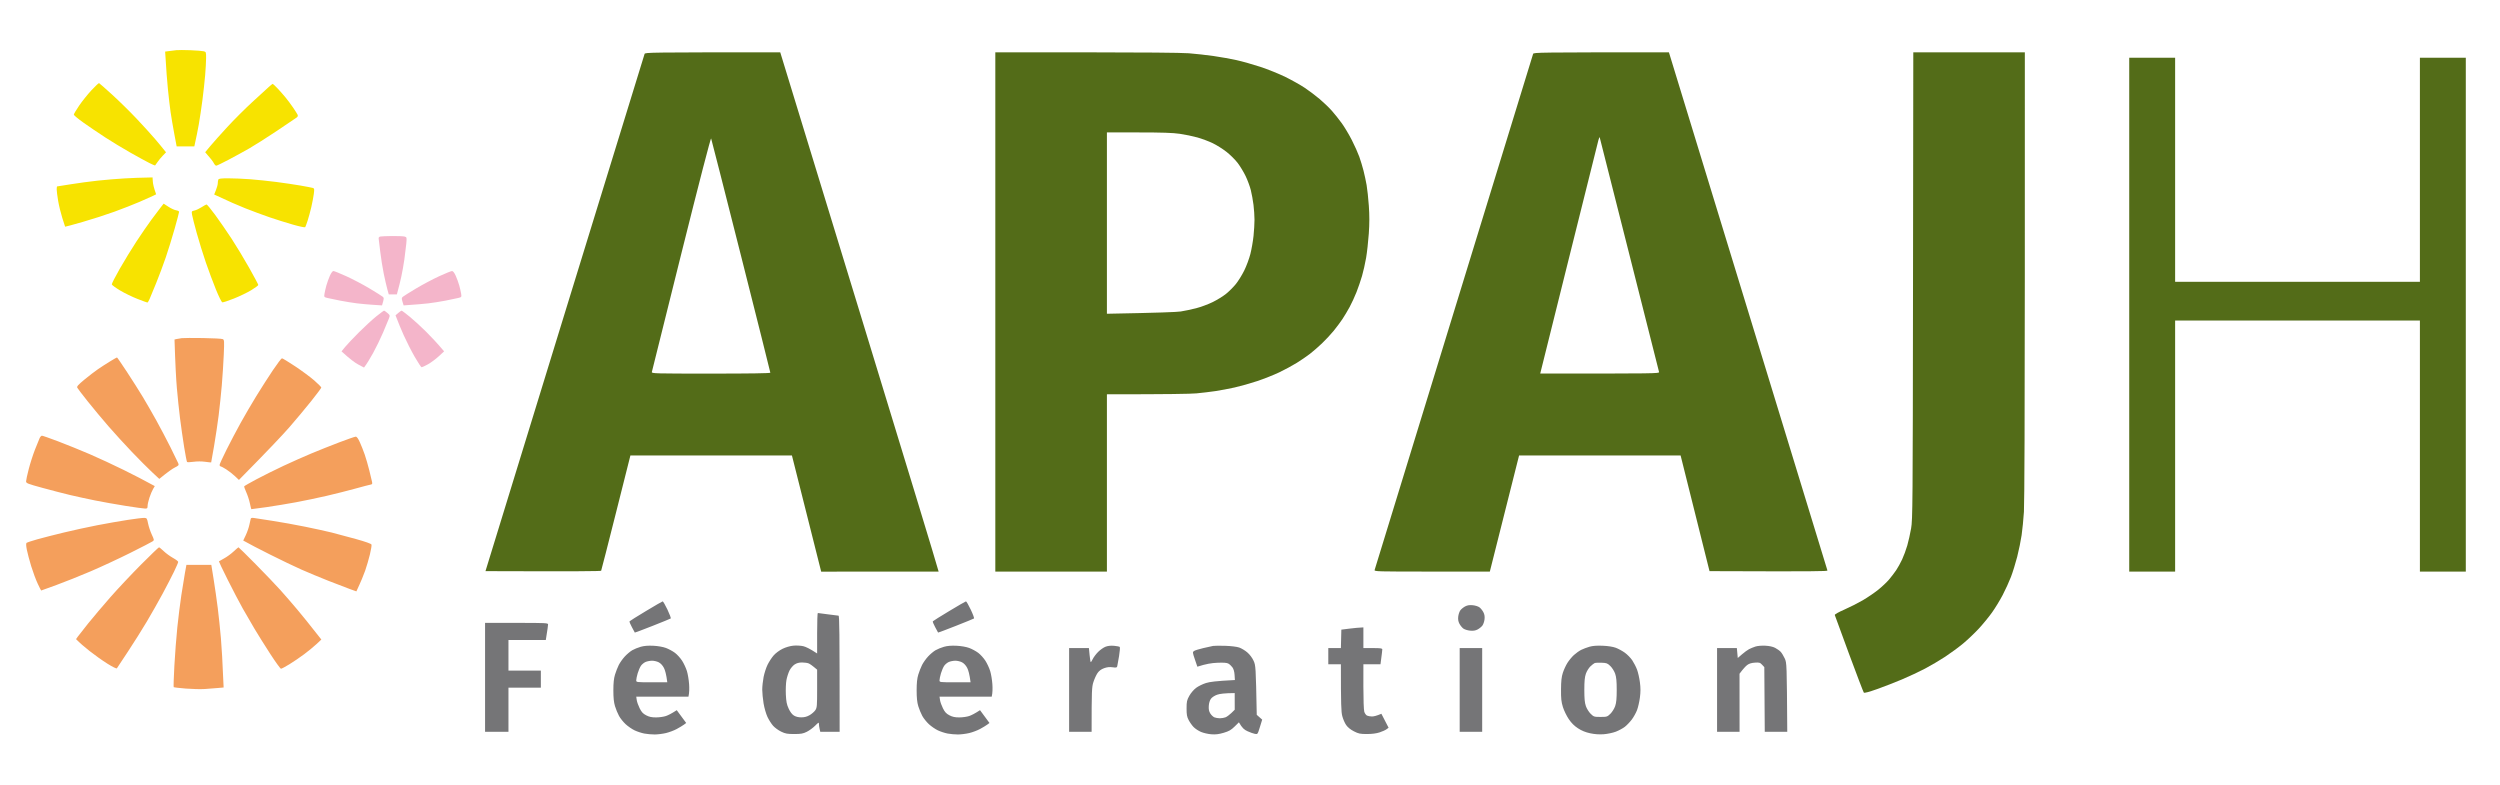
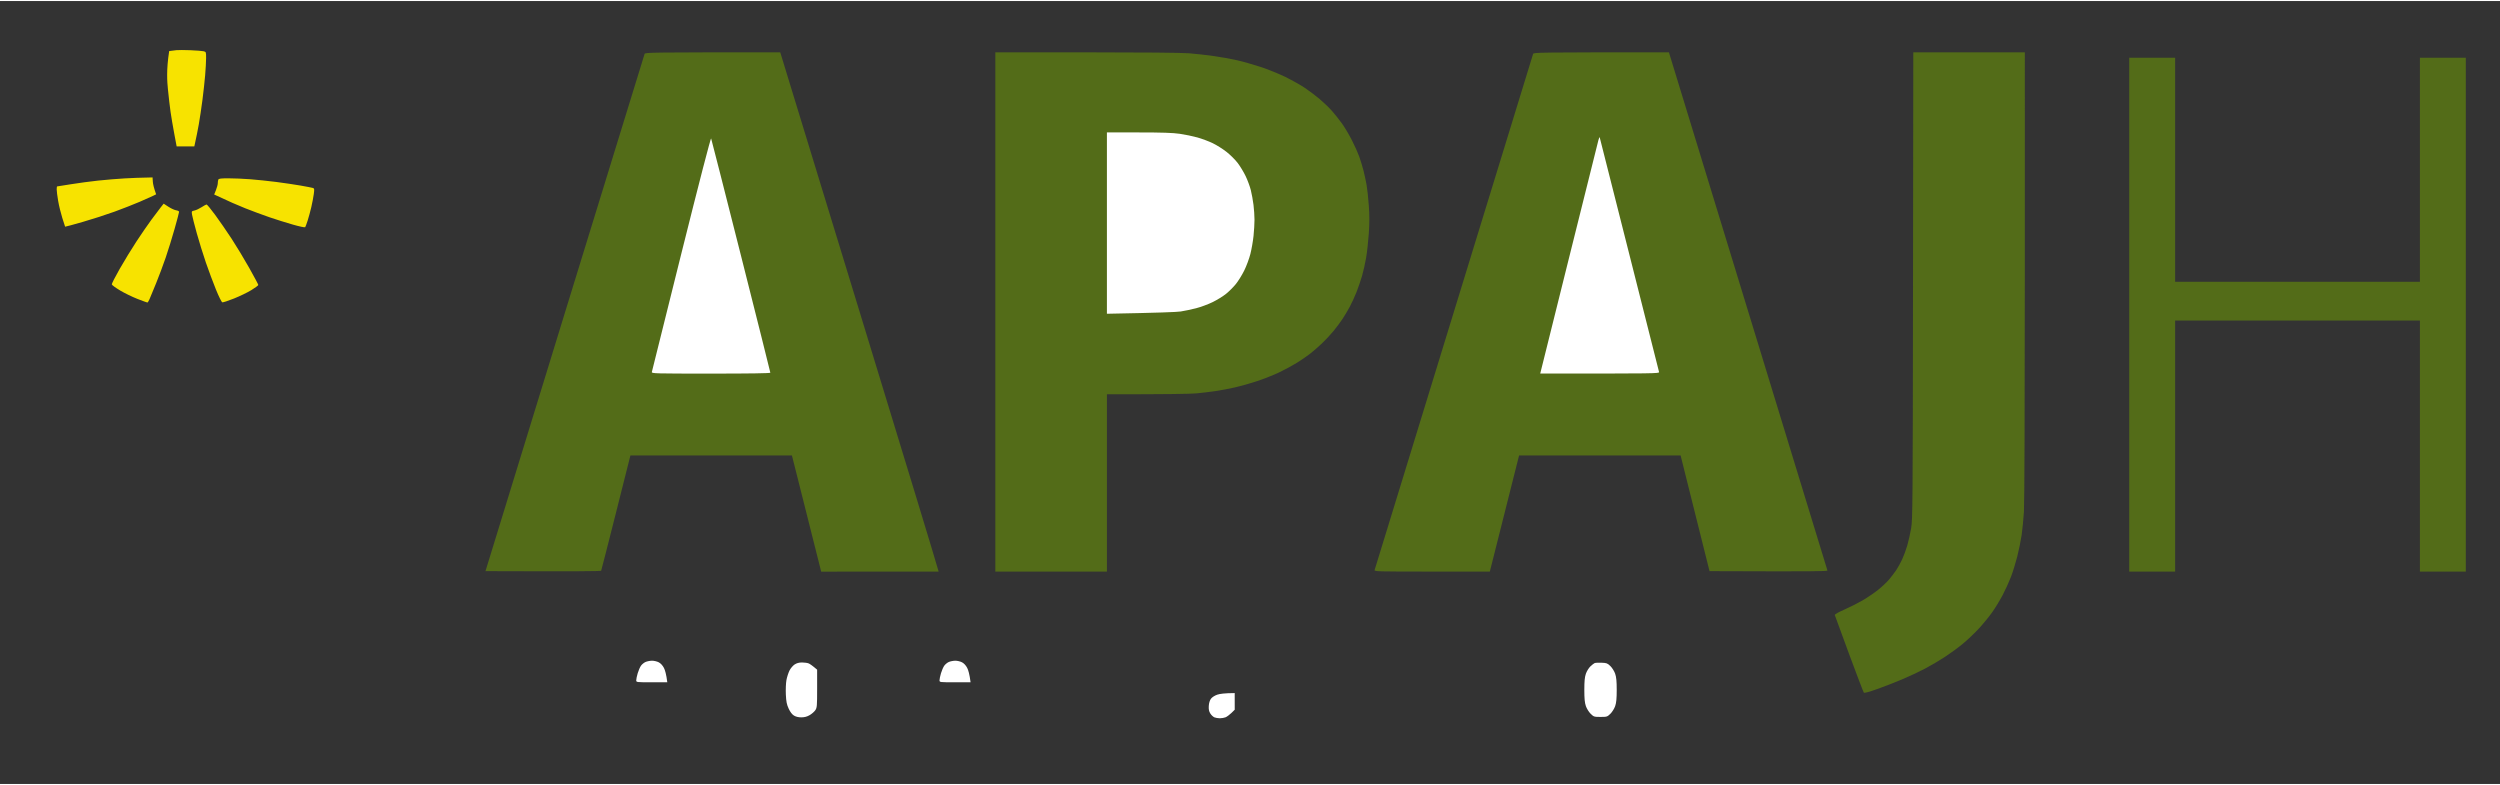
<svg xmlns="http://www.w3.org/2000/svg" viewBox="0 0 2778 870" width="500" height="157">
  <rect x="0" y="0" width="2778" height="870" fill="#333333" stroke="none" />
  <style> tspan { white-space:pre } .shp0 { fill: #ffffff } .shp1 { fill: #f7e300 } .shp2 { fill: #536c18 } .shp3 { fill: #f4b5ca } .shp4 { fill: #f49f5c } .shp5 { fill: #757577 } </style>
  <g id="Background">
-     <path id="Path 0" class="shp0" d="M-190 435.5L-190 1026L3117 1026L3117 -155L-190 -155L-190 435.5Z" />
-     <path id="Path 1" class="shp1" d="M196 54.6C194.07 54.82 190.48 55.27 188 55.6L183.5 56.18C184.71 76.58 185.75 89.47 186.59 98C187.43 106.52 188.78 118 189.57 123.5C190.37 129 192.2 139.8 193.65 147.5L196.28 161.5L215.95 161.5C218.21 151.43 219.78 143.32 220.91 137C222.03 130.68 223.85 118.52 224.95 110C226.05 101.48 227.41 89.1 227.96 82.5C228.52 75.9 228.99 67.35 229.01 63.5C229.05 56.67 228.98 56.48 226.27 55.81C224.75 55.43 218.1 54.91 211.5 54.65C204.9 54.39 197.93 54.37 196 54.6Z" />
+     <path id="Path 1" class="shp1" d="M196 54.6C194.07 54.82 190.48 55.27 188 55.6C184.71 76.58 185.75 89.47 186.59 98C187.43 106.52 188.78 118 189.57 123.5C190.37 129 192.2 139.8 193.65 147.5L196.28 161.5L215.95 161.5C218.21 151.43 219.78 143.32 220.91 137C222.03 130.68 223.85 118.52 224.95 110C226.05 101.48 227.41 89.1 227.96 82.5C228.52 75.9 228.99 67.35 229.01 63.5C229.05 56.67 228.98 56.48 226.27 55.81C224.75 55.43 218.1 54.91 211.5 54.65C204.9 54.39 197.93 54.37 196 54.6Z" />
    <path id="Path 2" class="shp2" d="M716.27 58.75C715.9 59.71 675.97 189.43 627.53 347L539.46 633.5C642.03 633.88 667.7 633.6 668 633.04C668.27 632.53 675.7 603.51 684.5 568.55L700.5 504.99L880 505C883.04 517.01 890.35 546.05 898.21 577.28L912.5 634.06L1043 634C1042.09 629.74 1003.15 502.05 955.88 347.5C908.6 192.95 869.27 64.36 868.46 61.75L867 57C721.45 57 716.91 57.1 716.27 58.75ZM1106 345.5L1106 634L1230 634L1230 437C1298.59 437 1323.45 436.54 1329.5 435.97C1335.55 435.4 1345 434.27 1350.5 433.45C1356 432.63 1365.67 430.81 1372 429.39C1378.33 427.98 1389.58 424.8 1397 422.33C1404.42 419.86 1415.45 415.48 1421.5 412.6C1427.55 409.71 1436.33 404.97 1441 402.06C1445.67 399.15 1452.2 394.68 1455.5 392.14C1458.8 389.59 1464.82 384.36 1468.89 380.5C1472.95 376.65 1478.83 370.35 1481.96 366.5C1485.09 362.65 1489.45 356.8 1491.65 353.5C1493.85 350.2 1497.48 344.13 1499.72 340C1501.95 335.88 1505.38 328.45 1507.33 323.5C1509.28 318.55 1512.06 310.45 1513.49 305.5C1514.93 300.55 1516.95 291.55 1518 285.5C1519.04 279.45 1520.4 267.3 1521.01 258.5C1521.8 247.01 1521.82 238.27 1521.05 227.5C1520.47 219.25 1519.36 208.9 1518.58 204.5C1517.81 200.1 1516.26 192.9 1515.14 188.5C1514.03 184.1 1511.91 177.13 1510.44 173C1508.97 168.88 1505.25 160.55 1502.15 154.5C1499.06 148.45 1494.1 140.13 1491.13 136C1488.16 131.88 1483.2 125.63 1480.11 122.13C1477.03 118.62 1470.9 112.72 1466.5 109C1462.1 105.29 1454.67 99.68 1450 96.55C1445.33 93.41 1435.65 87.97 1428.5 84.45C1421.35 80.93 1408.75 75.84 1400.5 73.13C1392.25 70.42 1380.33 67.06 1374 65.66C1367.67 64.25 1356.2 62.2 1348.5 61.1C1340.8 60 1328.42 58.62 1321 58.04C1312.82 57.41 1267.79 57 1206.75 57L1106 57L1106 345.5ZM1703.59 58.75C1703.31 59.71 1663.67 188.75 1615.51 345.5C1567.35 502.25 1527.73 631.29 1527.47 632.25C1527.03 633.9 1530.54 634 1591.25 633.99L1655.5 633.99C1679.41 539.06 1686.72 510.04 1687.17 508.25L1688 505L1867.5 505L1899.62 633.5C2017.49 633.95 2030.92 633.74 2030.63 632.75C2030.43 632.06 1990.71 502.24 1942.38 344.25L1854.5 57C1708.55 57 1704.08 57.1 1703.59 58.75ZM2125.74 316.25C2125.46 561.22 2125.34 576.08 2123.63 586C2122.63 591.77 2120.71 600.33 2119.37 605C2118.02 609.67 2115.45 616.65 2113.65 620.5C2111.85 624.35 2108.87 629.75 2107.01 632.5C2105.15 635.25 2101.58 639.92 2099.07 642.88C2096.56 645.84 2091.13 650.96 2087 654.26C2082.88 657.56 2075.22 662.77 2070 665.83C2064.78 668.89 2055.55 673.56 2049.5 676.21C2042.95 679.07 2038.62 681.52 2038.81 682.26C2038.97 682.94 2046.11 702.4 2054.66 725.5C2063.21 748.6 2070.6 767.95 2071.09 768.5C2071.65 769.15 2076.8 767.79 2085.73 764.62C2093.3 761.94 2105.8 757.08 2113.5 753.82C2121.2 750.57 2132.68 745.19 2139 741.87C2145.32 738.55 2155.45 732.58 2161.5 728.6C2167.55 724.62 2176.55 717.99 2181.5 713.87C2186.45 709.75 2194.23 702.35 2198.79 697.44C2203.35 692.52 2209.97 684.45 2213.5 679.5C2217.04 674.55 2222.39 665.77 2225.4 660C2228.41 654.23 2232.52 645.23 2234.54 640C2236.55 634.77 2239.69 624.65 2241.52 617.5C2243.34 610.35 2245.55 599.55 2246.43 593.5C2247.31 587.45 2248.46 575.75 2248.99 567.5C2249.57 558.56 2249.97 452.48 2249.98 304.75L2250 57L2126.05 57L2125.74 316.25ZM2366 348.5L2366 634L2417 634L2417 355L2689 355L2689 634L2740 634L2740 63L2689 63L2689 312L2417 312L2417 63L2366 63L2366 348.5Z" />
-     <path id="Path 3" class="shp1" d="M101.57 99.21C97.33 103.77 91.19 111.44 87.93 116.25C84.67 121.06 82.01 125.56 82.01 126.25C82.02 126.94 86.86 130.94 92.76 135.15C98.67 139.35 109.35 146.61 116.5 151.26C123.65 155.92 136.25 163.56 144.5 168.24C152.75 172.92 162.31 178.15 165.75 179.87C169.19 181.59 172.15 182.89 172.32 182.75C172.5 182.61 173.7 180.93 174.98 179C176.26 177.07 178.93 173.83 180.91 171.8L184.5 168.09C180.47 162.98 176.03 157.68 172.04 153C168.05 148.32 158.87 138.23 151.64 130.58C144.41 122.92 132.28 110.99 124.68 104.08C117.07 97.16 110.5 91.37 110.07 91.21C109.64 91.05 105.81 94.65 101.57 99.21ZM298.5 95.66C296.3 97.65 288.08 105.18 280.22 112.39C272.37 119.6 259.93 132.02 252.58 140C245.23 147.98 236.69 157.54 233.61 161.25L228 168C234.2 174.98 236.68 178.35 237.5 180C238.32 181.65 239.56 182.99 240.25 182.98C240.94 182.97 247.13 179.99 254 176.36C260.88 172.73 271.23 167.06 277 163.76C282.77 160.46 296.5 151.75 307.5 144.4C318.5 137.05 328.4 130.37 329.5 129.55C330.94 128.47 331.26 127.55 330.66 126.28C330.19 125.3 327.98 121.8 325.75 118.5C323.52 115.2 319.66 110.02 317.17 107C314.69 103.98 310.6 99.36 308.08 96.74C305.56 94.12 303.27 91.99 303 92.01C302.73 92.04 300.7 93.68 298.5 95.66Z" />
    <path id="Path 4" class="shp0" d="M1230 246.75L1230 347.5C1287.74 346.44 1307.88 345.61 1312 344.98C1316.13 344.34 1323.78 342.73 1329 341.4C1334.22 340.06 1342.55 336.99 1347.5 334.56C1352.45 332.13 1359.18 327.98 1362.45 325.32C1365.73 322.67 1370.59 317.8 1373.27 314.5C1375.94 311.2 1380.13 304.45 1382.58 299.5C1385.03 294.55 1388.12 286.23 1389.44 281C1390.76 275.77 1392.33 266.77 1392.93 261C1393.53 255.23 1394.01 247.13 1394 243C1394 238.88 1393.5 231.45 1392.89 226.5C1392.28 221.55 1390.93 214.13 1389.88 210C1388.84 205.88 1386.25 198.9 1384.13 194.5C1382.02 190.1 1378.08 183.6 1375.39 180.05C1372.7 176.5 1367.13 170.94 1363 167.69C1358.88 164.43 1351.9 160.04 1347.5 157.93C1343.1 155.82 1335.45 152.96 1330.5 151.58C1325.55 150.19 1316.78 148.37 1311 147.54C1303.19 146.41 1291.47 146.02 1265.25 146.01L1230 146L1230 246.75ZM757.08 280.73C739.25 352.1 724.51 411.29 724.33 412.25C724.02 413.9 727.68 414 790 414C833.33 414 856 413.66 856 413C856 412.45 841.36 354.06 823.46 283.25C805.57 212.44 790.61 153.7 790.21 152.73C789.77 151.64 777.09 200.62 757.08 280.73ZM1776.18 154.5C1775.58 156.7 1760.78 215.97 1743.3 286.22L1711.5 413.94C1840.36 414 1843.98 413.9 1843.55 412.25C1843.3 411.29 1828.43 352.45 1810.5 281.5C1792.57 210.55 1777.76 152.05 1777.59 151.5C1777.41 150.95 1776.78 152.3 1776.18 154.5Z" />
    <path id="Path 5" class="shp1" d="M138.5 197.09C130.8 197.53 117.52 198.62 109 199.53C100.48 200.44 86.86 202.26 78.75 203.59C70.64 204.92 63.78 206 63.5 206C63.22 206 63 207.46 62.99 209.25C62.99 211.04 63.71 216.77 64.6 222C65.48 227.23 67.56 235.77 69.21 241C70.87 246.23 72.29 250.62 72.36 250.76C72.44 250.91 81.16 248.55 91.75 245.51C102.34 242.48 118.31 237.33 127.25 234.06C136.19 230.8 148.68 225.9 155 223.19C161.32 220.47 168.07 217.47 170 216.51L173.5 214.78C170.91 207.59 170.01 203.36 169.83 200.75L169.5 196C156.32 196.23 146.2 196.65 138.5 197.09ZM242.58 198.5C242.26 199.32 242 201.13 242 202.5C242 203.88 241.1 207.25 240 210L238 215C253.89 222.51 264.8 227.21 272.5 230.27C280.2 233.34 292.35 237.85 299.5 240.29C306.65 242.74 318.35 246.41 325.5 248.45C332.65 250.5 338.78 251.79 339.13 251.33C339.47 250.88 340.7 247.57 341.85 244C343.01 240.43 344.84 233.68 345.93 229C347.01 224.32 348.26 217.75 348.7 214.38C349.43 208.76 349.34 208.21 347.5 207.66C346.4 207.34 340.33 206.16 334 205.05C327.67 203.95 315.52 202.15 307 201.05C298.48 199.96 285.43 198.6 278 198.03C270.57 197.46 259.7 197 253.83 197C245.28 197 243.05 197.3 242.58 198.5ZM178.57 229.32C176.76 231.62 172.12 237.77 168.27 243C164.42 248.23 156.98 259.02 151.74 267C146.5 274.98 138.11 288.7 133.09 297.5C128.07 306.3 124.08 314.12 124.23 314.88C124.38 315.65 128.55 318.69 133.5 321.65C138.45 324.61 147.11 328.82 152.75 331.01C158.39 333.21 163.34 335.01 163.75 335.03C164.16 335.05 165.24 333.36 166.15 331.28C167.06 329.2 170.37 321.2 173.5 313.5C176.64 305.8 181.43 292.98 184.16 285C186.89 277.02 191.35 262.63 194.06 253C196.78 243.38 199 234.94 199 234.25C199 233.56 197.54 232.79 195.75 232.54C193.96 232.29 190.11 230.52 187.19 228.62L181.87 225.15L178.57 229.32ZM224 229.09C221.52 230.71 217.99 232.36 216.14 232.76C212.86 233.48 212.8 233.59 213.42 237.5C213.78 239.7 216.13 248.93 218.65 258C221.17 267.07 225.71 281.7 228.73 290.5C231.76 299.3 236.8 312.8 239.92 320.5C243.09 328.31 246.24 334.64 247.05 334.82C247.85 335 253.68 333.09 260 330.57C266.32 328.05 275 323.86 279.27 321.25C283.54 318.64 287.03 316.05 287.03 315.5C287.03 314.95 282.47 306.4 276.9 296.5C271.33 286.6 262.5 271.98 257.28 264C252.05 256.02 243.89 244.2 239.14 237.72C234.39 231.25 230.05 225.99 229.5 226.05C228.95 226.11 226.48 227.48 224 229.09Z" />
-     <path id="Path 6" class="shp3" d="M422.51 261.69C421.35 261.96 420.62 262.85 420.76 263.82C420.89 264.75 421.68 271.35 422.52 278.5C423.36 285.65 425.11 296.68 426.42 303C427.73 309.32 429.52 317.09 430.4 320.25L432 326L441 326C443.25 317.86 444.79 311.45 445.88 306.5C446.97 301.55 448.53 292.77 449.35 287C450.16 281.23 451.12 273.35 451.48 269.5C452.1 262.8 452.03 262.47 449.81 261.76C448.54 261.36 442.33 261.07 436 261.13C429.67 261.19 423.6 261.44 422.51 261.69ZM366.57 305.25C365.28 308.14 363.53 312.98 362.69 316C361.85 319.02 360.9 323.19 360.58 325.25C360.01 328.9 360.1 329.02 363.75 329.95C365.81 330.47 372.23 331.81 378 332.92C383.77 334.03 392.1 335.38 396.5 335.92C400.9 336.47 409 337.21 414.5 337.56L424.5 338.21C426.86 330.47 426.8 329.83 425.25 328.55C424.29 327.75 417.65 323.59 410.5 319.32C403.35 315.04 391.76 308.94 384.75 305.77C377.74 302.6 371.31 300 370.46 300C369.56 300 367.93 302.2 366.57 305.25ZM488 305.8C481.13 308.96 469.65 315.04 462.5 319.32C455.35 323.59 448.71 327.75 447.75 328.55C446.2 329.83 446.14 330.47 447.25 334.11L448.5 338.22C463.23 337.21 471.33 336.48 476 335.94C480.67 335.4 489.23 334.04 495 332.93C500.77 331.81 507.19 330.47 509.25 329.95C512.9 329.02 512.99 328.9 512.42 325.25C512.1 323.19 511.15 319.02 510.31 316C509.47 312.98 507.7 308.14 506.39 305.25C504.81 301.79 503.4 300.01 502.25 300.03C501.29 300.05 494.88 302.65 488 305.8ZM418.32 350.25C414.02 353.69 405.32 361.67 398.99 368C392.66 374.32 385.69 381.7 383.49 384.39L379.5 389.28C388.94 397.98 394.57 402.03 398.09 403.9L404.5 407.29C407.6 403.26 411.2 397.23 414.5 391.29C417.79 385.36 422.8 375.1 425.61 368.5C428.43 361.9 431.36 354.86 432.12 352.87C433.46 349.33 433.42 349.16 430.5 346.65C428.85 345.23 427.19 344.05 426.82 344.03C426.44 344.01 422.62 346.81 418.32 350.25ZM442.5 346.65L439.5 349.23C442.47 357.19 445.74 364.9 448.67 371.5C451.61 378.1 457.05 388.79 460.76 395.25C464.47 401.71 467.95 406.98 468.5 406.97C469.05 406.95 472.16 405.49 475.41 403.72C478.66 401.95 484.06 397.97 487.41 394.89L493.5 389.27C485.81 380.15 479.06 373 473.53 367.5C468.01 362 459.78 354.46 455.24 350.75C450.71 347.04 446.66 344.01 446.25 344.03C445.84 344.05 444.15 345.23 442.5 346.65Z" />
-     <path id="Path 7" class="shp4" d="M202 374.61C200.07 374.85 197.47 375.28 196.21 375.58L193.92 376.12C194.79 404.31 195.71 420.38 196.53 430C197.35 439.63 198.93 454.7 200.03 463.5C201.13 472.3 203.19 486.7 204.6 495.5C206.02 504.3 207.48 511.82 207.84 512.21C208.2 512.6 211.43 512.5 215 512C218.9 511.45 224.1 511.44 228 511.99C231.57 512.48 234.57 512.8 234.65 512.69C234.74 512.59 236.19 504.4 237.87 494.5C239.56 484.6 241.85 469.3 242.96 460.5C244.06 451.7 245.64 436.63 246.46 427C247.28 417.38 248.27 402.08 248.65 393C249.31 377.33 249.24 376.46 247.42 375.65C246.36 375.18 236.5 374.66 225.5 374.49C214.5 374.32 203.93 374.38 202 374.61ZM122.5 400.31C118.65 402.65 112.57 406.57 109 409.01C105.43 411.45 98.56 416.72 93.75 420.72C86.54 426.72 85.16 428.31 85.92 429.75C86.43 430.71 91.68 437.58 97.59 445C103.5 452.42 113.81 464.8 120.51 472.5C127.2 480.2 138.93 493.05 146.59 501.06C154.24 509.07 164.21 519.08 168.75 523.31L177 531C186.69 523.04 191.64 519.67 194.25 518.37C198.48 516.26 198.9 515.75 198.13 513.75C197.64 512.51 193.76 504.52 189.49 496C185.22 487.48 178.11 473.98 173.69 466C169.27 458.02 162.54 446.33 158.73 440C154.92 433.67 147.01 421.19 141.15 412.26C135.29 403.33 130.27 396.03 130 396.04C129.73 396.04 126.35 397.96 122.5 400.31ZM303.23 410.25C298.33 417.54 290.04 430.48 284.81 439C279.58 447.52 271.7 461.02 267.29 469C262.88 476.98 255.84 490.36 251.64 498.75C247.44 507.14 244 514.67 244 515.5C244 516.33 244.45 517 245 517C245.55 517 248.36 518.49 251.25 520.32C254.14 522.14 258.52 525.55 261 527.89L265.5 532.15C298.87 498.32 314.39 481.8 321.53 473.62C328.66 465.43 339.57 452.38 345.76 444.62C351.95 436.85 357.03 430.05 357.04 429.5C357.04 428.95 353.55 425.43 349.28 421.68C345 417.93 335.42 410.84 328 405.92C320.57 400.99 313.97 396.98 313.32 396.98C312.67 396.99 308.13 402.96 303.23 410.25ZM44.02 485.75C43.34 487.26 41.01 493 38.85 498.5C36.69 504 33.58 513.67 31.95 520C30.31 526.33 28.97 532.51 28.98 533.75C29 535.82 30.49 536.41 47.25 540.99C57.29 543.74 71.13 547.32 78 548.95C84.88 550.57 97.25 553.27 105.5 554.93C113.75 556.6 129.05 559.32 139.5 560.98C149.95 562.63 159.74 563.99 161.25 563.99C163.64 564 164 563.61 164 561C164 559.35 164.94 555.19 166.09 551.75C167.23 548.31 169.03 544.04 170.09 542.25L172 539C160.76 532.79 148.5 526.53 137.5 521.08C126.5 515.64 109.4 507.7 99.5 503.44C89.6 499.18 73.96 492.84 64.75 489.35C55.54 485.86 47.38 483 46.63 483C45.87 483 44.7 484.24 44.02 485.75ZM377 490.39C367.92 493.84 353.98 499.4 346 502.73C338.02 506.06 324.08 512.27 315 516.51C305.93 520.76 292.47 527.45 285.11 531.37C277.74 535.29 271.55 538.84 271.36 539.25C271.16 539.66 272.18 542.59 273.62 545.75C275.07 548.91 276.87 554.42 277.63 558C278.39 561.58 279.12 564.56 279.26 564.64C279.39 564.72 286.93 563.72 296 562.4C305.07 561.09 319.93 558.64 329 556.95C338.08 555.27 353.38 552.06 363 549.83C372.63 547.6 387.02 543.96 395 541.75C402.98 539.53 410.51 537.56 411.75 537.36C413.63 537.06 413.9 536.55 413.4 534.25C413.07 532.74 411.7 527 410.35 521.5C408.99 516 406.72 508.13 405.29 504C403.87 499.88 401.42 493.69 399.85 490.25C397.9 485.97 396.45 484.02 395.25 484.06C394.29 484.09 386.08 486.94 377 490.39ZM142 576.55C133.48 577.86 118.18 580.55 108 582.52C97.82 584.49 81.18 588.12 71 590.58C60.82 593.03 47.55 596.43 41.5 598.12C35.45 599.82 30.05 601.62 29.5 602.12C28.84 602.73 28.95 605.3 29.83 609.77C30.56 613.47 32.74 621.67 34.67 628C36.6 634.33 39.82 643 41.84 647.29C43.85 651.57 45.61 655.06 45.75 655.04C45.89 655.02 53.54 652.25 62.75 648.89C71.96 645.53 88.95 638.74 100.5 633.81C112.05 628.89 131.85 619.68 144.5 613.37C157.15 607.05 168.4 601.24 169.5 600.46C171.48 599.05 171.47 598.97 168.61 592.77C167.02 589.32 165.19 583.8 164.53 580.5C163.41 574.88 163.15 574.49 160.42 574.33C158.81 574.23 150.52 575.23 142 576.55ZM278.64 575.2C278.4 575.92 277.71 578.98 277.1 582C276.48 585.02 274.7 590.2 273.13 593.5L270.27 599.5C276.65 603.15 288.18 609.08 300 615.02C311.82 620.97 327.58 628.52 335 631.8C342.42 635.08 355.92 640.69 365 644.28C374.08 647.86 384.76 651.97 388.75 653.4L396 656C401.27 644.76 404.13 637.67 405.76 633C407.39 628.33 409.77 620.23 411.03 615C412.3 609.77 413.1 604.83 412.81 604C412.47 603.03 406.26 600.82 395.39 597.79C386.1 595.19 374 591.95 368.5 590.59C363 589.22 349.73 586.32 339 584.13C328.27 581.94 311.85 578.99 302.5 577.57C293.15 576.16 284.05 574.75 282.28 574.45C280.12 574.09 278.92 574.33 278.64 575.2ZM156.69 626.27C146.14 636.87 130.8 653.19 122.61 662.52C114.42 671.86 103.37 684.9 98.06 691.5C92.75 698.1 87.52 704.75 86.45 706.28L84.5 709.06C88.38 713.12 94 717.86 99.5 722.23C105 726.59 113.93 732.94 119.35 736.33C125.1 739.93 129.47 742.08 129.86 741.5C130.23 740.95 135.74 732.63 142.1 723C148.47 713.38 157.96 698.3 163.18 689.5C168.41 680.7 176.31 666.75 180.75 658.5C185.19 650.25 190.89 639.23 193.42 634C195.96 628.77 198.02 623.94 198.02 623.25C198.01 622.56 195.41 620.57 192.25 618.83C189.09 617.09 184.48 613.73 182 611.37C179.52 609 177.14 607.05 176.69 607.03C176.25 607.02 167.25 615.67 156.69 626.27ZM259.44 611.79C256.66 614.38 251.93 617.81 248.94 619.4C245.95 621 243.39 622.46 243.25 622.65C243.11 622.84 247.56 632.11 253.12 643.25C258.69 654.39 266.17 668.67 269.74 675C273.31 681.33 279.18 691.45 282.78 697.5C286.38 703.55 294.2 716.04 300.16 725.25C306.12 734.46 311.56 741.98 312.25 741.96C312.94 741.95 317.1 739.73 321.5 737.04C325.9 734.36 333.32 729.31 337.98 725.83C342.65 722.35 348.85 717.25 351.77 714.5L357.08 709.5C344.35 693.23 336.12 683.1 330.59 676.5C325.05 669.9 316.48 660 311.54 654.5C306.59 649 294.21 636.05 284.02 625.72C273.84 615.4 265.27 606.98 265 607.01C264.73 607.05 262.22 609.2 259.44 611.79ZM205.51 635.5C204.6 640.45 202.78 651.7 201.46 660.5C200.14 669.3 198.15 685.27 197.04 696C195.93 706.73 194.45 725.93 193.76 738.67C193.07 751.42 192.73 762.09 193 762.4C193.27 762.7 199.35 763.42 206.5 764C213.65 764.57 223.1 764.79 227.5 764.49C231.9 764.19 238.43 763.68 242 763.37L248.5 762.79C247.31 733.89 246.29 717.63 245.47 708C244.65 698.38 243.07 683.3 241.97 674.5C240.87 665.7 238.81 651.3 237.39 642.5L234.81 626.5L207.16 626.5L205.51 635.5Z" />
-     <path id="Path 8" class="shp5" d="M717.8 677.84C708.06 683.7 699.84 688.84 699.55 689.25C699.25 689.66 700.42 692.59 702.16 695.75C703.9 698.91 705.37 701.63 705.41 701.78C705.46 701.94 714.27 698.61 725 694.39C735.73 690.16 744.86 686.44 745.3 686.1C745.74 685.77 744.11 681.34 741.68 676.25C739.25 671.16 736.86 667.04 736.38 667.09C735.9 667.13 727.53 671.97 717.8 677.84ZM1054.8 677.84C1045.06 683.7 1036.84 688.84 1036.55 689.25C1036.25 689.66 1037.42 692.59 1039.16 695.75C1040.9 698.91 1042.37 701.63 1042.41 701.78C1042.46 701.94 1051.28 698.61 1062 694.39C1072.72 690.16 1081.86 686.44 1082.3 686.1C1082.74 685.77 1081.11 681.34 1078.68 676.25C1076.25 671.16 1073.86 667.04 1073.38 667.09C1072.9 667.13 1064.53 671.97 1054.8 677.84ZM1628.07 672.69C1626.19 673.69 1623.8 675.63 1622.76 677C1621.73 678.38 1620.66 681.52 1620.38 684C1620.04 687.18 1620.42 689.51 1621.7 691.93C1622.69 693.81 1624.63 696.21 1626 697.26C1627.38 698.3 1630.75 699.37 1633.5 699.63C1637.12 699.98 1639.45 699.61 1641.93 698.31C1643.81 697.31 1646.2 695.38 1647.24 694C1648.27 692.63 1649.34 689.48 1649.62 687C1649.96 683.82 1649.58 681.49 1648.3 679.07C1647.31 677.19 1645.38 674.79 1644 673.74C1642.63 672.7 1639.25 671.63 1636.5 671.37C1632.88 671.02 1630.55 671.39 1628.07 672.69ZM908 702.5L908 725C899.86 719.6 895.25 717.51 892.5 716.88C889.73 716.24 884.82 715.99 881.5 716.32C877.91 716.67 873.09 718.09 869.5 719.84C866.07 721.52 861.87 724.65 859.69 727.14C857.59 729.54 854.55 734.2 852.93 737.5C851.31 740.8 849.31 746.99 848.49 751.25C847.67 755.51 847 761.81 847 765.25C847.01 768.69 847.68 775.55 848.49 780.5C849.32 785.5 851.24 792.17 852.81 795.5C854.37 798.8 857.19 803.23 859.07 805.34C860.96 807.45 864.97 810.38 868 811.84C872.71 814.12 874.8 814.5 882.5 814.5C890.05 814.5 892.31 814.1 896.5 812.03C899.25 810.68 903.41 807.64 905.75 805.28C909.55 801.46 910 801.24 909.99 803.25C909.98 804.49 910.32 806.97 910.74 808.77L911.5 812.05L933 812C933 696.58 932.74 682.99 931.75 682.97C931.06 682.95 925.78 682.29 920 681.5C914.22 680.71 909.16 680.05 908.75 680.03C908.34 680.01 908 690.13 908 702.5ZM539 751.5L539 812L565 812L565 763L601 763L601 744L565 744L565 710L606.5 710.02C608.45 697.99 609.01 693.71 609.01 692.75C609 691.12 606.66 691 574 691L539 691L539 751.5ZM1499.5 697.38L1490.5 698.5L1490 719L1476 719L1476 737L1490 737C1489.99 782.59 1490.34 789.88 1491.52 794.5C1492.36 797.8 1494.3 802.3 1495.83 804.5C1497.62 807.08 1500.68 809.56 1504.48 811.5C1509.66 814.14 1511.37 814.5 1518.93 814.5C1524.5 814.5 1529.42 813.87 1533 812.69C1536.03 811.7 1539.51 810.12 1540.75 809.19L1543 807.5L1535 792C1529.58 794.33 1526.42 795 1524.5 795C1522.58 795 1520.1 794.55 1519 794C1517.9 793.45 1516.54 791.54 1515.98 789.75C1515.41 787.91 1514.97 775.77 1514.98 761.75L1515 737L1534 737C1535.55 725.38 1536 721.33 1536 720.5C1536 719.26 1534.17 719 1525.5 719L1515 719L1515 696C1509.96 696.2 1504.45 696.77 1499.5 697.38ZM712 717.55C708.98 718.4 704.7 720.15 702.5 721.43C700.3 722.72 696.59 725.85 694.25 728.38C691.91 730.92 688.92 735.14 687.6 737.75C686.29 740.36 684.39 745.2 683.39 748.5C682.09 752.8 681.57 757.75 681.57 766C681.57 774.19 682.09 779.23 683.37 783.5C684.37 786.8 686.37 791.69 687.84 794.37C689.3 797.05 692.64 801.21 695.25 803.62C697.86 806.03 702.36 809.11 705.25 810.47C708.14 811.83 712.98 813.41 716 813.98C719.02 814.55 724.2 815.01 727.5 815C730.8 814.98 736.42 814.28 740 813.43C743.58 812.58 748.98 810.55 752 808.91C755.02 807.28 758.63 805.11 760 804.08L762.5 802.22L752 788C746.19 791.81 742.48 793.62 740 794.48C737.52 795.34 732.58 796.04 729 796.04C724.12 796.04 721.38 795.46 718 793.69C714.49 791.86 712.9 790.15 710.79 785.92C709.29 782.94 707.83 778.81 707.54 776.75L707 773L765 773C766.01 768.74 766.04 763.67 765.72 759C765.4 754.33 764.3 747.8 763.28 744.5C762.27 741.2 759.88 736.06 757.97 733.08C756.06 730.1 752.48 726.14 750 724.28C747.52 722.43 743.02 719.99 740 718.87C736.7 717.65 731.1 716.67 726 716.42C720.2 716.13 715.75 716.49 712 717.55ZM1049 717.55C1045.97 718.4 1041.7 720.15 1039.5 721.43C1037.3 722.72 1033.59 725.85 1031.25 728.38C1028.91 730.92 1025.92 735.14 1024.6 737.75C1023.29 740.36 1021.39 745.2 1020.39 748.5C1019.09 752.8 1018.57 757.75 1018.57 766C1018.57 774.19 1019.09 779.23 1020.37 783.5C1021.37 786.8 1023.37 791.69 1024.84 794.37C1026.3 797.05 1029.64 801.21 1032.25 803.62C1034.86 806.03 1039.36 809.11 1042.25 810.47C1045.14 811.83 1049.97 813.41 1053 813.98C1056.03 814.55 1061.2 815.01 1064.5 815C1067.8 814.98 1073.42 814.28 1077 813.43C1080.58 812.58 1085.97 810.55 1089 808.91C1092.03 807.28 1095.63 805.11 1097 804.08L1099.5 802.22L1089 788C1083.19 791.81 1079.47 793.62 1077 794.48C1074.53 795.34 1069.58 796.04 1066 796.04C1061.12 796.04 1058.38 795.46 1055 793.69C1051.49 791.86 1049.9 790.15 1047.79 785.92C1046.29 782.94 1044.83 778.81 1044.54 776.75L1044 773L1102 773C1103.01 768.74 1103.04 763.67 1102.72 759C1102.4 754.33 1101.3 747.8 1100.28 744.5C1099.27 741.2 1096.88 736.06 1094.97 733.08C1093.06 730.1 1089.47 726.14 1087 724.28C1084.53 722.43 1080.03 719.99 1077 718.87C1073.7 717.65 1068.1 716.67 1063 716.42C1057.2 716.13 1052.75 716.49 1049 717.55ZM1228.5 717.48C1226.3 718.31 1222.59 720.9 1220.26 723.24C1217.93 725.58 1215.23 729.17 1214.26 731.21C1213.29 733.26 1212.28 734.77 1212 734.57C1211.72 734.38 1211.16 730.8 1210.75 726.61L1210 719L1188 719L1188 812L1213 812C1213 765.75 1213.22 762.3 1215 756.75C1216.1 753.31 1218.15 748.83 1219.55 746.79C1221.31 744.25 1223.58 742.55 1226.8 741.38C1230.15 740.16 1232.87 739.86 1236.25 740.33C1240.27 740.9 1241.07 740.73 1241.46 739.25C1241.71 738.29 1242.62 733.23 1243.49 728C1244.35 722.77 1244.71 718.16 1244.28 717.74C1243.85 717.32 1241.03 716.75 1238 716.47C1234.4 716.14 1231.11 716.49 1228.5 717.48ZM1348 716.6C1346.63 716.85 1341.67 717.95 1337 719.04C1332.33 720.13 1327.71 721.58 1326.75 722.26C1325.1 723.43 1325.16 723.98 1327.75 731.6L1330.5 739.69C1340.17 736.53 1346.38 735.6 1352.5 735.33C1359.54 735.03 1363.21 735.28 1364.9 736.2C1366.23 736.91 1368.25 738.78 1369.4 740.33C1370.79 742.21 1371.62 745.09 1371.86 748.83L1372.21 754.5C1350.88 755.6 1344.29 756.52 1340 757.86C1336.42 758.98 1331.47 761.42 1329 763.29C1326.45 765.22 1323.2 769.04 1321.52 772.1C1318.87 776.89 1318.53 778.45 1318.52 786C1318.51 792.97 1318.92 795.31 1320.84 799C1322.12 801.48 1324.6 804.97 1326.34 806.76C1328.08 808.55 1331.75 810.98 1334.5 812.15C1337.25 813.33 1342.42 814.51 1346 814.79C1350.87 815.16 1354.32 814.75 1359.75 813.14C1365.6 811.41 1367.93 810.08 1371.84 806.25L1376.68 801.5C1380.37 807.91 1382.52 809.7 1386.25 811.4C1389.14 812.72 1392.85 814.05 1394.5 814.34C1397.48 814.87 1397.51 814.83 1400.02 806.69L1402.54 798.5L1396.5 793.17C1395.46 739.47 1395.35 738.31 1392.97 733.08C1391.48 729.81 1388.72 726.13 1386 723.8C1383.53 721.67 1379.47 719.24 1377 718.38C1374.35 717.47 1367.97 716.69 1361.5 716.48C1355.45 716.3 1349.38 716.35 1348 716.6ZM1766.25 717.5C1763.36 718.32 1759.2 719.9 1757 721C1754.8 722.1 1751.16 724.69 1748.91 726.75C1746.66 728.81 1743.41 732.75 1741.69 735.5C1739.97 738.25 1737.69 743.2 1736.63 746.5C1735.16 751.03 1734.67 755.56 1734.61 765C1734.53 775.19 1734.92 778.79 1736.69 784.5C1737.89 788.35 1740.81 794.37 1743.18 797.89C1746.18 802.32 1749.33 805.46 1753.5 808.17C1757.61 810.84 1761.86 812.57 1767 813.67C1772.03 814.75 1776.97 815.1 1782 814.74C1786.15 814.44 1792.18 813.17 1795.5 811.9C1798.8 810.63 1803.3 808.2 1805.5 806.5C1807.7 804.79 1811.17 801.17 1813.22 798.45C1815.27 795.73 1817.89 791.02 1819.05 788C1820.21 784.98 1821.66 778.67 1822.27 774C1823.09 767.76 1823.09 763.24 1822.27 757C1821.66 752.33 1820.24 746.02 1819.11 743C1817.99 739.98 1815.59 735.3 1813.79 732.61C1811.98 729.92 1808.25 726.1 1805.5 724.13C1802.75 722.16 1798.25 719.71 1795.5 718.68C1792.37 717.5 1786.95 716.65 1781 716.4C1774.46 716.12 1769.86 716.46 1766.25 717.5ZM1950.5 717.34C1948.3 718.07 1945.15 719.37 1943.5 720.23C1941.85 721.09 1938.36 723.64 1935.75 725.9L1931 730L1930 719L1908 719L1908 812L1933 812L1932.96 747.5C1937.25 741.77 1939.85 739.08 1941.5 737.82C1943.55 736.26 1946.23 735.43 1950 735.18C1954.91 734.85 1955.77 735.09 1958 737.48L1960.5 740.16L1961 812L1986 812C1985.5 736.18 1985.46 735.41 1983.19 730.5C1981.92 727.75 1979.9 724.44 1978.69 723.15C1977.49 721.86 1974.7 719.88 1972.5 718.74C1969.9 717.4 1966.06 716.57 1961.5 716.35C1957.44 716.15 1952.82 716.57 1950.5 717.34ZM1622 765.5L1622 812L1647 812L1647 719L1622 719L1622 765.5Z" />
    <path id="Path 9" class="shp0" d="M717.35 734.43C715.62 735.17 713.31 737.07 712.22 738.64C711.12 740.21 709.49 743.98 708.6 747C707.71 750.02 706.98 753.51 706.99 754.75C707 757 707.03 757 724.25 757.01L741.5 757.02C740.37 748.09 739.02 743.51 737.77 741.07C736.34 738.28 734.2 735.96 732 734.81C730.08 733.81 726.7 733.01 724.5 733.04C722.3 733.06 719.08 733.69 717.35 734.43ZM1054.35 734.43C1052.62 735.17 1050.31 737.07 1049.22 738.64C1048.12 740.21 1046.49 743.98 1045.6 747C1044.71 750.02 1043.98 753.51 1043.99 754.75C1044 757 1044.03 757 1061.25 757.01L1078.5 757.02C1077.37 748.09 1076.02 743.51 1074.77 741.07C1073.34 738.28 1071.2 735.96 1069 734.81C1067.08 733.81 1063.7 733.01 1061.5 733.04C1059.3 733.06 1056.08 733.69 1054.35 734.43ZM882.93 737.25C881.04 738.49 878.49 741.53 877.26 744C876.03 746.48 874.52 751.2 873.9 754.5C873.28 757.8 872.98 765 873.23 770.5C873.61 778.56 874.21 781.62 876.35 786.25C878.08 790.01 880.12 792.69 882.25 794C884.38 795.3 887.23 795.99 890.5 795.97C893.99 795.96 896.79 795.21 899.75 793.48C902.09 792.12 904.9 789.65 906 788C907.84 785.24 908 783.33 908 764L908 743C902.58 738.35 899.88 736.55 898.5 736C897.13 735.45 893.83 735 891.18 735C887.87 735 885.29 735.7 882.93 737.25ZM1772 735.65C1771.17 735.98 1769.03 737.65 1767.23 739.37C1765.43 741.09 1763.18 744.75 1762.23 747.5C1760.94 751.24 1760.5 755.77 1760.5 765.5C1760.5 775.23 1760.94 779.76 1762.23 783.5C1763.19 786.28 1765.55 790.06 1767.53 792C1770.97 795.36 1771.4 795.5 1778.5 795.5C1785.6 795.5 1786.03 795.36 1789.47 792C1791.45 790.06 1793.81 786.28 1794.77 783.5C1796.06 779.76 1796.5 775.23 1796.5 765.5C1796.5 755.77 1796.06 751.24 1794.77 747.5C1793.81 744.71 1791.46 740.95 1789.46 739C1786.23 735.84 1785.27 735.48 1779.69 735.28C1776.28 735.15 1772.83 735.32 1772 735.65ZM1352.58 770.79C1349.66 771.81 1346.82 773.65 1345.58 775.34C1344.27 777.14 1343.39 780.08 1343.19 783.34C1342.97 787.21 1343.4 789.31 1344.94 791.75C1346.07 793.54 1348.13 795.45 1349.5 796C1350.88 796.55 1353.58 797 1355.5 797C1357.42 797 1360.24 796.52 1361.75 795.94C1363.26 795.36 1366.19 793.22 1368.27 791.19L1372.03 787.5L1372 769C1360.62 769.07 1355.38 769.82 1352.58 770.79Z" />
  </g>
</svg>